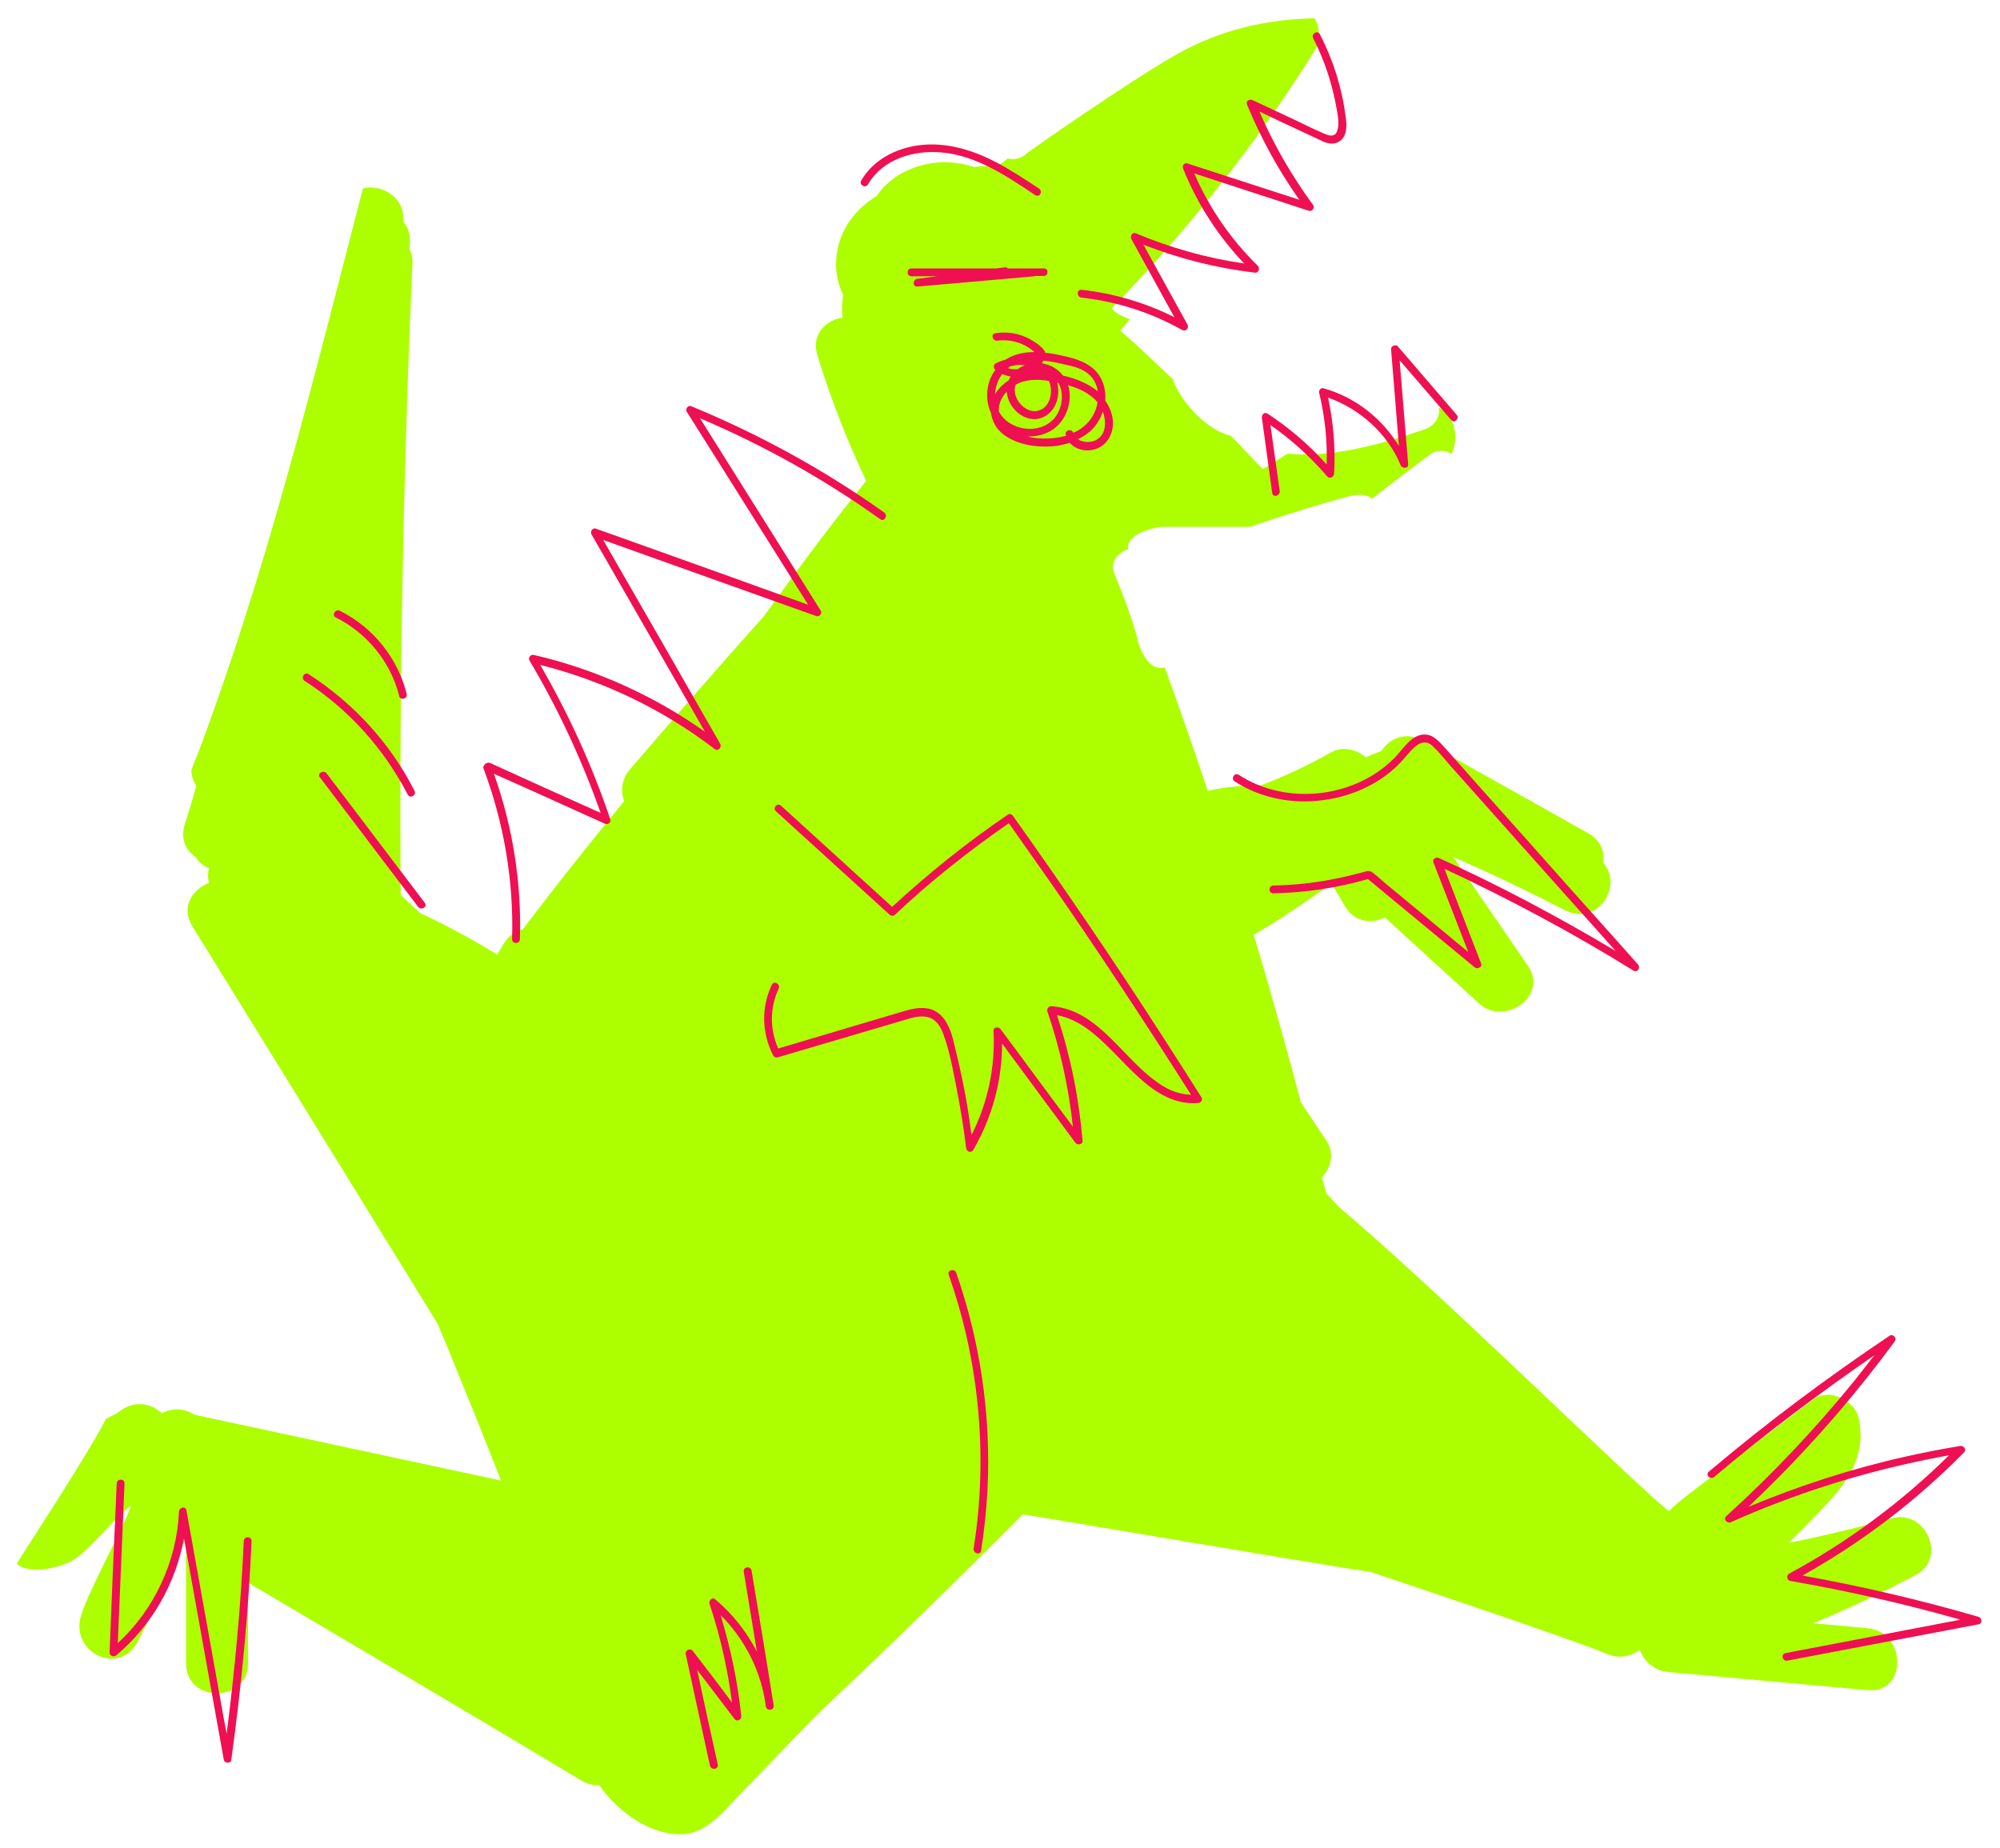
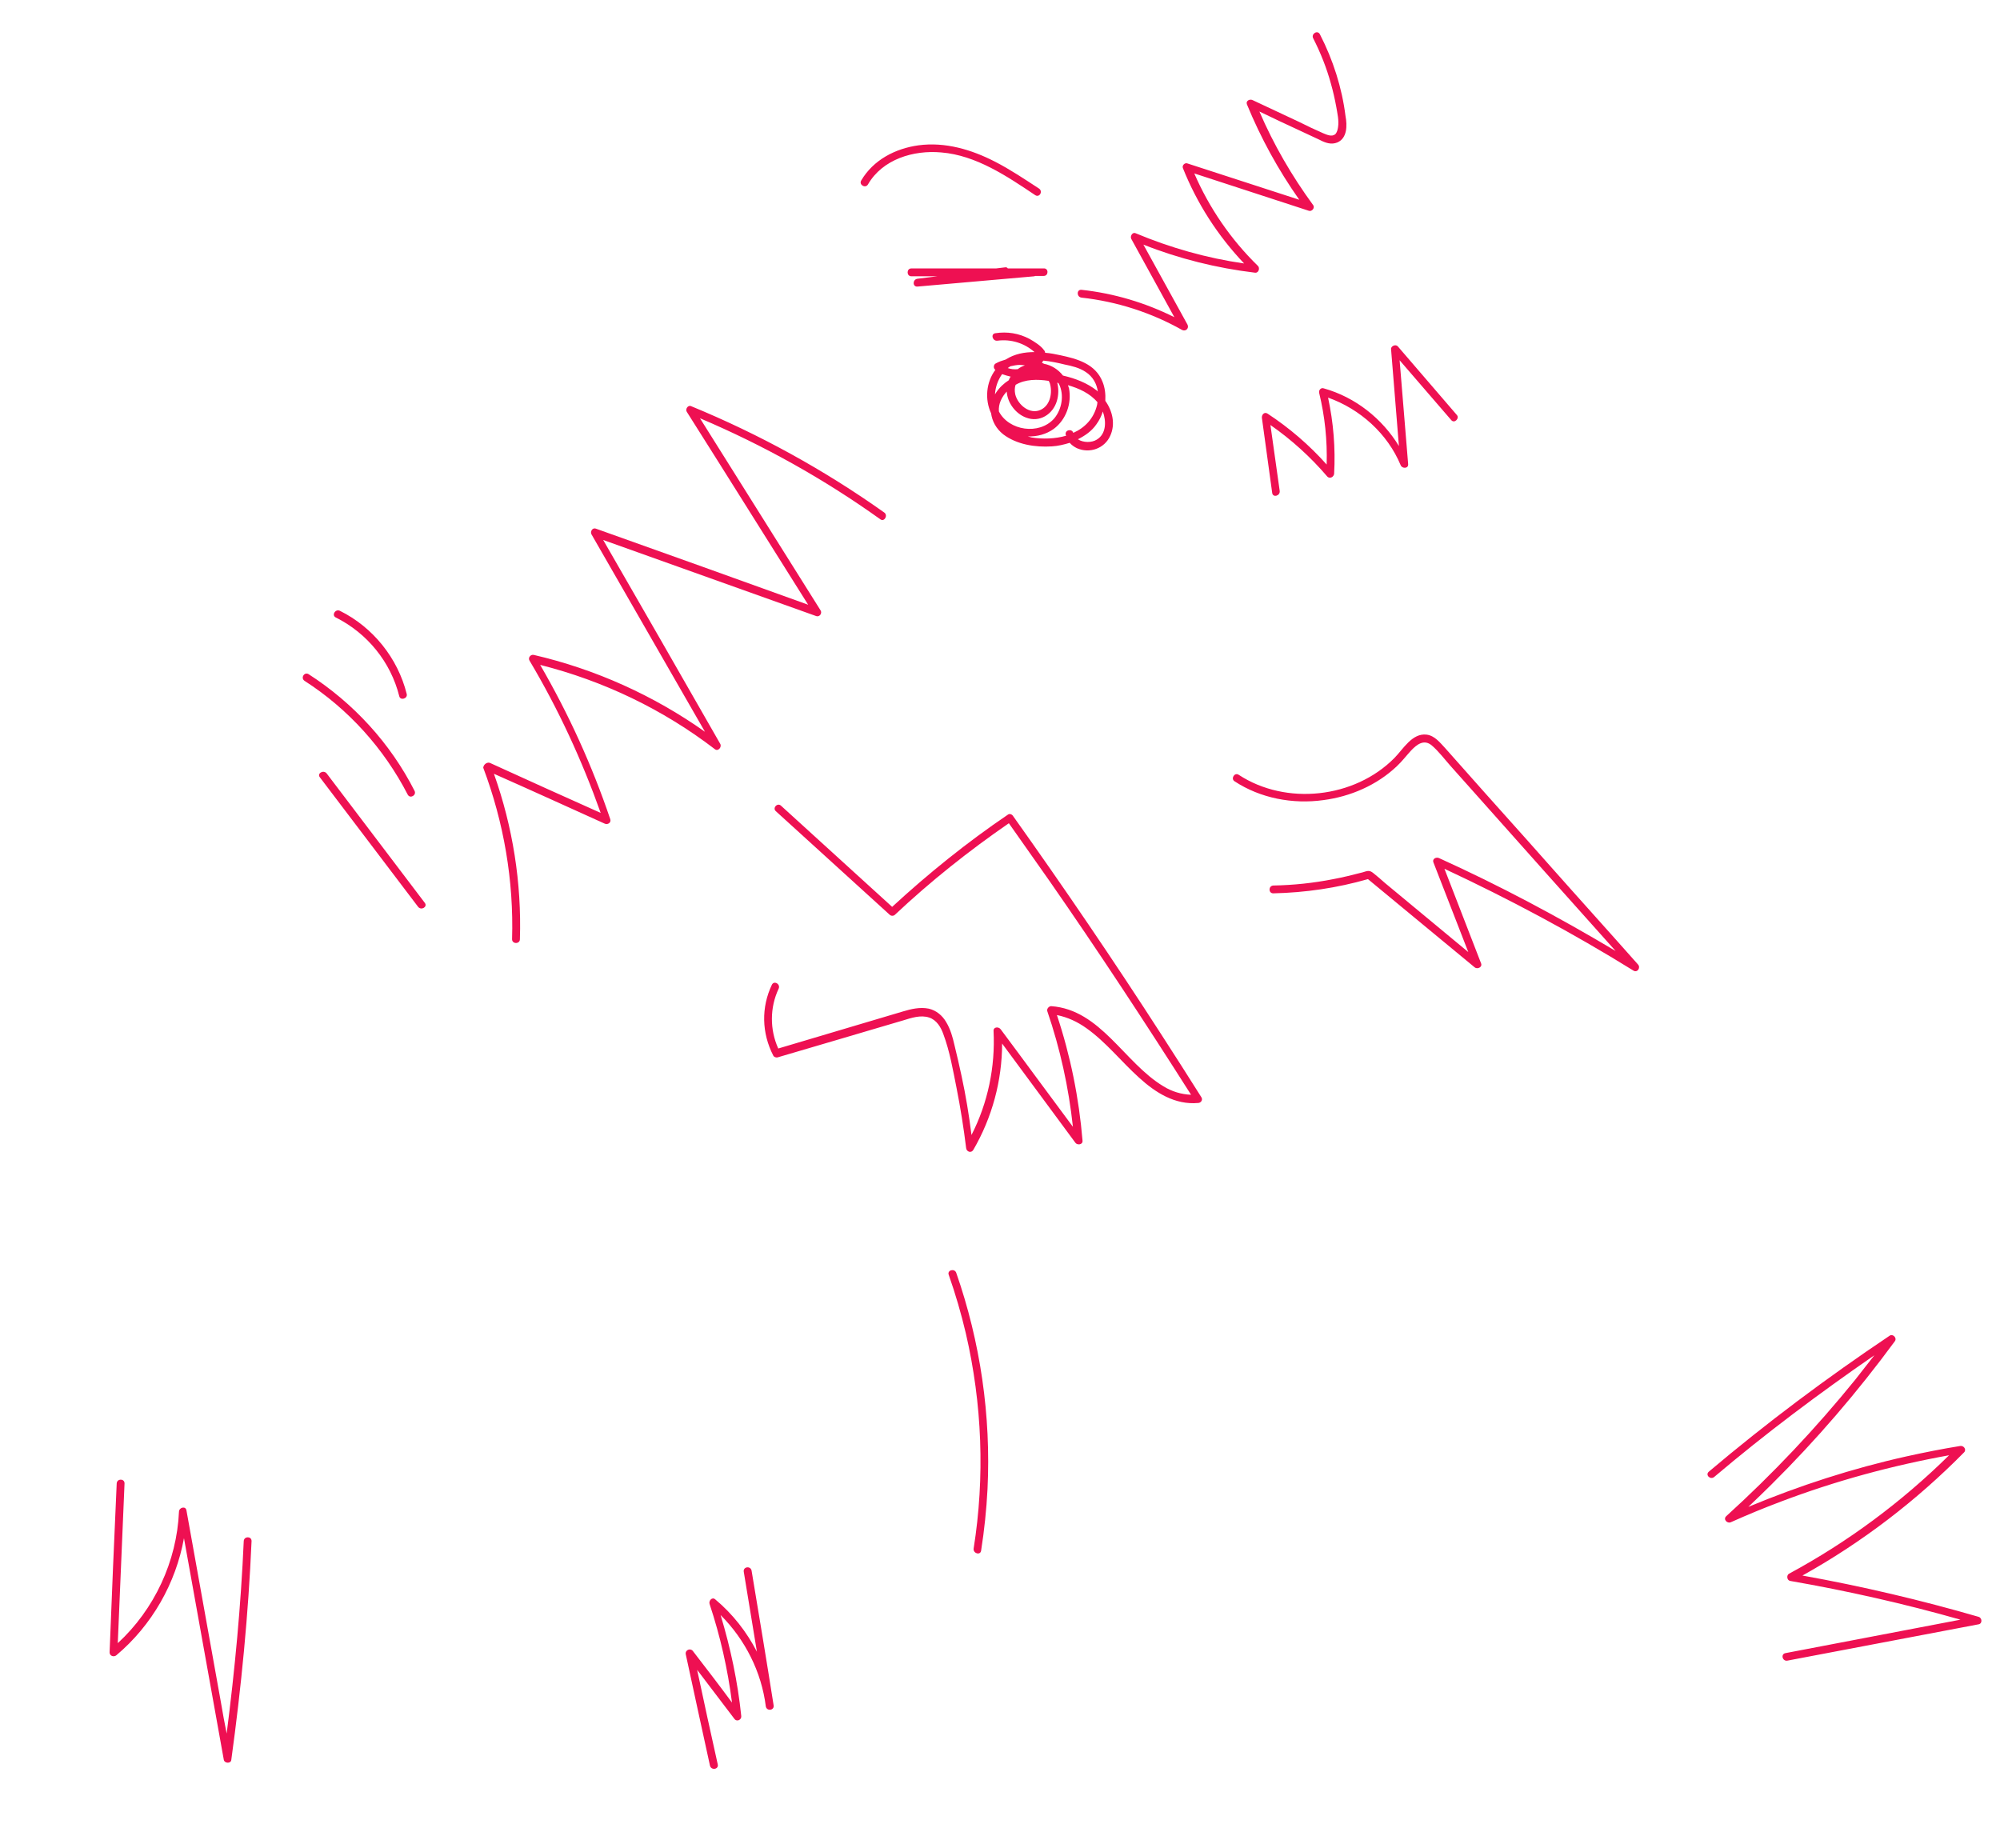
<svg xmlns="http://www.w3.org/2000/svg" width="79" height="73" viewBox="0 0 79 73" fill="none">
-   <path d="M4.187 56.049C4.3 55.979 4.637 55.825 4.679 55.782C5.27 55.29 5.972 55.417 6.394 55.825C6.858 55.586 7.322 55.642 7.673 55.881L19.79 58.481C19.298 57.202 17.583 52.957 17.274 52.268C14.055 47.039 10.822 41.81 7.603 36.595C7.125 35.836 7.603 35.119 8.25 34.88C8.207 34.683 8.207 34.486 8.25 34.303C8.039 34.205 7.842 34.05 7.716 33.84C7.336 33.587 7.125 33.137 7.294 32.575C7.462 32.054 7.617 31.548 7.758 31.028C7.631 30.86 7.561 30.649 7.561 30.41C7.631 30.227 7.701 30.03 7.786 29.847C10.541 22.552 12.382 14.975 14.336 7.441C15.081 7.258 16.023 7.806 15.925 8.748C16.093 8.945 16.206 9.212 16.192 9.563C16.192 9.662 16.178 9.76 16.178 9.859C16.262 10.013 16.304 10.21 16.29 10.435C15.925 18.729 15.77 27.036 15.826 35.344C16.079 35.583 16.332 35.822 16.585 36.061C17.64 36.553 18.652 37.101 19.636 37.705C19.72 37.565 19.818 37.41 19.903 37.27C20.1 36.946 20.367 36.778 20.648 36.707C21.955 34.992 23.291 33.305 24.654 31.647C24.513 31.253 24.541 30.789 24.879 30.396C26.622 28.357 28.379 26.347 30.164 24.351C31.472 22.538 32.807 20.739 34.213 18.996C33.454 17.393 32.807 15.734 32.287 14.034C32.034 13.204 32.624 12.642 33.285 12.543C33.229 12.319 33.285 11.714 33.299 11.644C33.074 11.18 32.976 10.646 33.046 10.084C33.172 9.043 33.805 8.242 34.634 7.736C34.986 7.216 35.52 6.808 36.265 6.569C36.996 6.344 37.769 6.358 38.472 6.597C38.767 6.555 39.062 6.541 39.357 6.597C39.512 6.485 39.653 6.373 39.807 6.26C40.06 6.33 40.341 6.26 40.552 6.063C40.637 5.979 44.544 3.252 46.414 2.184C48.129 1.2 49.956 0.764 51.924 0.722C52.149 1.087 52.163 1.635 51.938 1.987C49.633 5.67 46.948 9.071 43.912 12.178C44.01 12.305 44.151 12.403 44.305 12.473C44.418 12.515 44.516 12.572 44.629 12.614C44.502 12.768 44.376 12.909 44.249 13.064C44.868 13.57 46.217 14.891 46.33 14.975C46.456 15.481 47.37 16.887 48.635 17.224C48.958 17.562 49.788 18.447 49.886 18.532C50.209 18.321 50.547 18.11 50.87 17.913C50.968 17.927 51.081 17.941 51.179 17.941C52.908 18.026 54.651 17.506 56.282 16.957C56.605 16.845 56.844 16.564 56.844 16.212C56.844 16.17 56.83 16.142 56.83 16.1C57.434 16.367 57.659 17.267 57.336 17.927C57.097 17.787 56.788 17.759 56.549 17.913C56.254 18.11 54.694 19.305 54.202 19.698C54.019 19.558 53.78 19.516 53.527 19.558C53.007 19.628 50.252 20.5 49.394 20.809H45.852C44.53 21.034 44.516 21.582 44.572 21.695C44.179 21.793 43.828 22.215 44.01 22.636C44.376 23.536 44.727 24.436 44.966 25.377C45.008 25.532 45.332 26.544 46.006 26.361C46.597 27.978 47.159 29.608 47.707 31.239C48.41 31.084 49.113 31.014 49.83 31.014C50.758 30.663 51.671 30.227 52.543 29.735C53.035 29.454 53.569 29.594 53.948 29.918C54.159 29.819 54.356 29.735 54.567 29.665C54.876 29.173 55.509 28.878 56.184 29.243C56.366 29.341 61.989 32.49 62.734 32.912C63.24 33.193 63.395 33.657 63.324 34.079C64.154 35.006 63.085 36.609 61.806 35.948C60.358 35.203 58.896 34.5 57.406 33.854C58.39 35.287 59.374 36.721 60.358 38.155C61.174 39.35 59.416 40.545 58.433 39.645L54.708 36.243C54.187 36.496 53.513 36.44 53.133 35.807C52.95 35.498 52.768 35.189 52.585 34.894C52.009 35.358 49.97 36.707 49.52 36.918C50.181 39.125 50.8 41.332 51.39 43.553C51.727 44.059 52.065 44.565 52.402 45.071C52.725 45.563 52.571 46.125 52.219 46.505C52.276 46.716 52.332 46.926 52.388 47.137C52.557 47.32 52.725 47.503 52.894 47.686C56.479 50.666 64.899 58.945 65.925 59.69C66.122 59.493 66.347 59.297 66.585 59.114C68.258 57.835 69.931 56.555 71.618 55.276C72.236 54.812 73.263 55.304 73.417 56.007C73.712 57.385 73.108 58.383 72.18 59.381C71.688 59.915 71.168 60.435 70.648 60.941C72.025 60.674 73.389 60.337 74.739 59.971C76.06 59.606 76.931 61.546 75.68 62.206C74.359 62.909 73.01 63.542 71.632 64.118C72.349 64.188 73.052 64.245 73.769 64.315C75.329 64.455 75.343 66.915 73.769 66.761C71.14 66.522 68.525 66.283 65.897 66.044C65.335 65.988 64.941 65.622 64.772 65.172C64.421 65.425 63.957 65.538 63.465 65.327C62.242 64.793 54.145 62.094 54.145 62.094C51.601 61.714 42.45 60.14 40.398 59.817C37.769 62.459 35.098 65.074 32.371 67.632C32.231 67.759 28.787 71.343 28.787 71.343C28.66 71.484 27.901 72.355 27.114 72.44C25.779 72.58 24.415 71.582 23.67 70.514C23.445 70.528 23.192 70.472 22.939 70.317C18.722 67.773 9.965 62.614 9.796 62.516V65.706C9.796 67.281 7.35 67.281 7.35 65.706V60.702C7.139 61.321 5.705 64.399 5.396 64.919C4.665 66.156 2.908 65.313 3.161 63.977C3.316 63.148 4.918 60.295 5.171 59.479C4.511 59.943 3.428 61.391 2.753 61.7C2.079 62.01 1.081 62.15 0.659 61.77C0.842 61.447 3.316 57.708 4.187 56.049Z" fill="#ADFF00" />
  <path d="M37.475 50.356C37.742 51.115 37.967 51.888 38.149 52.661C38.796 55.445 38.908 58.34 38.459 61.166C38.431 61.363 38.726 61.447 38.754 61.25C38.88 60.449 38.965 59.634 39.007 58.818C39.148 55.923 38.726 53.013 37.77 50.272C37.7 50.089 37.404 50.173 37.475 50.356ZM27.368 65.214C27.888 65.889 28.408 66.564 28.914 67.252C28.745 65.931 28.45 64.624 28.029 63.359C27.986 63.232 28.127 63.063 28.253 63.176C28.942 63.752 29.49 64.455 29.898 65.242C29.729 64.188 29.547 63.134 29.378 62.08C29.35 61.883 29.645 61.841 29.687 62.037C29.982 63.809 30.278 65.58 30.559 67.365C30.587 67.562 30.292 67.604 30.25 67.407C30.081 66.044 29.434 64.764 28.464 63.794C28.858 65.102 29.139 66.423 29.28 67.787C29.294 67.927 29.111 68.026 29.012 67.899L27.537 65.959C27.804 67.21 28.071 68.447 28.352 69.698C28.394 69.895 28.085 69.937 28.043 69.74C27.719 68.279 27.41 66.817 27.087 65.341C27.059 65.172 27.269 65.088 27.368 65.214ZM30.488 38.9C30.573 38.717 30.84 38.872 30.756 39.054C30.404 39.8 30.404 40.671 30.741 41.416C32.386 40.924 34.017 40.446 35.661 39.954C35.985 39.856 36.336 39.771 36.688 39.842C36.983 39.912 37.222 40.109 37.376 40.376C37.545 40.657 37.629 40.966 37.7 41.275C37.798 41.683 37.896 42.091 37.981 42.498C38.149 43.272 38.276 44.045 38.374 44.832C39.021 43.567 39.316 42.147 39.246 40.727C39.232 40.559 39.443 40.544 39.527 40.657C40.483 41.936 41.425 43.229 42.38 44.508C42.212 42.948 41.874 41.416 41.368 39.94C41.34 39.856 41.425 39.743 41.523 39.743C43.477 39.884 44.405 41.978 45.951 42.906C46.288 43.117 46.668 43.229 47.047 43.243C45.234 40.39 43.379 37.564 41.453 34.795C40.919 34.036 40.385 33.277 39.85 32.518C38.262 33.614 36.758 34.809 35.352 36.131C35.296 36.187 35.197 36.187 35.141 36.131C33.637 34.767 32.147 33.404 30.643 32.04C30.503 31.914 30.713 31.689 30.854 31.829C32.316 33.165 33.778 34.486 35.24 35.821C36.673 34.5 38.192 33.277 39.808 32.181C39.878 32.124 39.977 32.167 40.019 32.237C42.029 35.062 43.983 37.93 45.867 40.854C46.401 41.683 46.935 42.512 47.455 43.342C47.525 43.454 47.427 43.567 47.328 43.567C46.415 43.651 45.642 43.159 44.995 42.569C44.292 41.936 43.688 41.163 42.915 40.615C42.563 40.362 42.17 40.179 41.748 40.095C42.282 41.697 42.62 43.37 42.76 45.057C42.774 45.225 42.549 45.239 42.479 45.141C41.509 43.834 40.553 42.526 39.583 41.219C39.583 42.681 39.19 44.143 38.445 45.422C38.36 45.563 38.178 45.492 38.163 45.352C38.065 44.551 37.939 43.764 37.784 42.976C37.643 42.273 37.517 41.529 37.264 40.854C37.166 40.573 36.997 40.291 36.702 40.193C36.364 40.081 35.999 40.207 35.675 40.306C34.902 40.53 34.115 40.769 33.342 40.994C32.471 41.247 31.585 41.514 30.713 41.767C30.657 41.782 30.573 41.753 30.545 41.697C30.081 40.797 30.067 39.785 30.488 38.9ZM48.931 30.606C50.801 31.829 53.499 31.534 55.074 29.946C55.425 29.594 55.777 28.948 56.353 29.018C56.676 29.06 56.887 29.341 57.098 29.566C57.365 29.861 57.618 30.157 57.885 30.452C58.953 31.661 60.036 32.855 61.104 34.064C62.299 35.414 63.508 36.749 64.703 38.099C64.815 38.225 64.675 38.436 64.52 38.338C62.116 36.847 59.614 35.512 57.056 34.317C57.534 35.568 58.026 36.805 58.504 38.056C58.56 38.211 58.349 38.295 58.251 38.211C56.845 37.044 55.439 35.892 54.034 34.725C52.811 35.076 51.56 35.259 50.294 35.287C50.098 35.287 50.098 34.992 50.294 34.978C51.096 34.964 51.883 34.88 52.67 34.725C53.05 34.655 53.443 34.556 53.823 34.458C54.005 34.402 54.09 34.359 54.245 34.486C54.399 34.612 54.554 34.739 54.708 34.88C55.805 35.793 56.901 36.693 57.998 37.607C57.534 36.426 57.084 35.245 56.62 34.064C56.564 33.924 56.733 33.839 56.845 33.896C59.235 34.978 61.554 36.215 63.817 37.564C61.919 35.442 60.022 33.319 58.124 31.183L57.309 30.269C57.07 30.002 56.831 29.678 56.55 29.44C56.241 29.186 55.959 29.412 55.734 29.65C55.552 29.847 55.383 30.072 55.172 30.269C54.385 31.014 53.345 31.464 52.276 31.604C51.068 31.773 49.788 31.534 48.762 30.859C48.608 30.761 48.762 30.494 48.931 30.606ZM4.61 58.593C4.624 58.397 4.919 58.397 4.919 58.593C4.835 60.702 4.736 62.796 4.652 64.905C6.1 63.57 6.985 61.672 7.07 59.704C7.084 59.535 7.337 59.479 7.365 59.662C7.815 62.192 8.279 64.722 8.728 67.252C8.799 67.66 8.869 68.068 8.953 68.475C9.277 65.945 9.516 63.415 9.628 60.871C9.642 60.674 9.937 60.674 9.937 60.871C9.811 63.766 9.53 66.648 9.136 69.516C9.122 69.67 8.869 69.656 8.841 69.516C8.391 66.985 7.927 64.455 7.477 61.925L7.267 60.758C6.943 62.543 6.001 64.202 4.596 65.383C4.497 65.467 4.329 65.411 4.329 65.27C4.413 63.035 4.511 60.814 4.61 58.593ZM74.641 52.76C74.767 52.675 74.936 52.844 74.852 52.971C73.376 54.981 71.745 56.879 69.974 58.636C69.679 58.931 69.37 59.226 69.06 59.521C71.085 58.678 73.165 58.003 75.316 57.525C76.019 57.37 76.721 57.23 77.424 57.117C77.565 57.089 77.691 57.258 77.579 57.37C75.695 59.282 73.544 60.927 71.197 62.234C73.544 62.656 75.878 63.204 78.155 63.865C78.296 63.907 78.31 64.132 78.155 64.16C75.639 64.638 73.123 65.116 70.607 65.594C70.41 65.636 70.326 65.341 70.522 65.299C72.828 64.863 75.133 64.413 77.438 63.977C75.217 63.345 72.968 62.839 70.705 62.445C70.579 62.417 70.564 62.22 70.663 62.164C72.982 60.913 75.105 59.339 76.989 57.483C74.725 57.891 72.504 58.495 70.354 59.31C69.679 59.563 69.032 59.831 68.372 60.126C68.231 60.196 68.048 60.013 68.189 59.887C70.016 58.228 71.717 56.429 73.278 54.503C73.531 54.18 73.784 53.856 74.037 53.533C71.858 55.037 69.735 56.626 67.711 58.34C67.556 58.467 67.346 58.256 67.5 58.13C69.777 56.204 72.167 54.419 74.641 52.76ZM52.825 5.627C52.586 5.726 52.347 5.641 52.136 5.529C51.855 5.402 51.574 5.262 51.293 5.135C50.773 4.896 50.266 4.657 49.746 4.404C50.309 5.712 51.026 6.949 51.869 8.101C51.953 8.214 51.813 8.368 51.7 8.326C50.196 7.834 48.678 7.342 47.174 6.85C47.764 8.214 48.622 9.465 49.69 10.505C49.774 10.589 49.718 10.786 49.578 10.772C48.059 10.589 46.584 10.224 45.164 9.662C45.74 10.716 46.331 11.77 46.907 12.824C46.977 12.965 46.837 13.105 46.696 13.035C45.473 12.347 44.124 11.911 42.718 11.756C42.521 11.728 42.521 11.433 42.718 11.447C43.997 11.587 45.234 11.953 46.387 12.529C45.825 11.503 45.248 10.463 44.686 9.437C44.63 9.338 44.728 9.156 44.855 9.212C46.232 9.788 47.666 10.196 49.142 10.407C48.102 9.31 47.286 8.045 46.724 6.639C46.682 6.527 46.808 6.414 46.907 6.457C48.383 6.935 49.845 7.413 51.321 7.89C50.491 6.71 49.803 5.459 49.254 4.123C49.198 3.983 49.367 3.898 49.479 3.955C50.084 4.236 50.702 4.531 51.307 4.812C51.616 4.967 51.939 5.121 52.263 5.262C52.403 5.318 52.6 5.416 52.74 5.304C52.811 5.234 52.839 5.121 52.853 5.023C52.895 4.756 52.825 4.475 52.783 4.222C52.726 3.912 52.656 3.603 52.572 3.308C52.403 2.689 52.164 2.085 51.869 1.509C51.785 1.34 52.038 1.171 52.136 1.354C52.656 2.366 53.008 3.463 53.148 4.587C53.218 4.953 53.218 5.459 52.825 5.627ZM57.323 16.592C56.648 15.804 55.959 15.017 55.285 14.23C55.397 15.594 55.51 16.957 55.622 18.335C55.636 18.517 55.383 18.517 55.327 18.377C54.807 17.126 53.724 16.156 52.459 15.706C52.67 16.69 52.755 17.702 52.698 18.714C52.684 18.841 52.53 18.925 52.431 18.827C51.77 18.053 51.011 17.365 50.182 16.788C50.309 17.66 50.421 18.517 50.548 19.389C50.576 19.586 50.281 19.67 50.252 19.473L49.845 16.507C49.831 16.381 49.943 16.254 50.07 16.339C50.927 16.901 51.714 17.576 52.403 18.349C52.431 17.393 52.333 16.451 52.108 15.523C52.08 15.411 52.178 15.298 52.291 15.341C53.542 15.692 54.596 16.535 55.257 17.618C55.158 16.339 55.046 15.059 54.947 13.794C54.933 13.668 55.13 13.584 55.214 13.682L57.548 16.395C57.66 16.521 57.45 16.746 57.323 16.592ZM41.228 10.899H40.891C40.877 10.899 40.862 10.913 40.862 10.913C39.316 11.053 37.784 11.18 36.238 11.32C36.041 11.334 36.041 11.039 36.238 11.011C36.505 10.983 36.758 10.941 37.025 10.913C36.688 10.913 36.336 10.913 35.999 10.913C35.802 10.913 35.802 10.603 35.999 10.603H39.344C39.457 10.589 39.583 10.575 39.696 10.561C39.752 10.547 39.794 10.575 39.808 10.603H41.228C41.425 10.589 41.425 10.899 41.228 10.899ZM40.891 7.708C39.78 6.963 38.557 6.133 37.179 6.021C36.083 5.922 34.86 6.288 34.284 7.286C34.185 7.455 33.918 7.3 34.017 7.131C34.495 6.316 35.366 5.866 36.28 5.74C37.334 5.599 38.374 5.908 39.302 6.386C39.907 6.696 40.469 7.075 41.031 7.441C41.214 7.553 41.059 7.82 40.891 7.708ZM19.369 30.142C20.817 30.803 22.279 31.464 23.727 32.11C22.982 30.016 22.054 28.006 20.916 26.094C20.846 25.982 20.958 25.841 21.084 25.869C23.516 26.431 25.822 27.472 27.846 28.905C26.356 26.305 24.852 23.704 23.362 21.104C23.305 20.991 23.404 20.837 23.53 20.879C26.328 21.877 29.125 22.875 31.922 23.887C30.32 21.343 28.731 18.799 27.129 16.268C27.059 16.17 27.171 15.987 27.298 16.043C29.997 17.154 32.555 18.56 34.93 20.246C35.085 20.359 34.93 20.626 34.776 20.514C32.555 18.925 30.165 17.59 27.649 16.521C29.237 19.052 30.826 21.582 32.414 24.112C32.484 24.224 32.372 24.379 32.246 24.337C29.434 23.339 26.637 22.327 23.826 21.329C25.372 24.014 26.918 26.698 28.45 29.383C28.52 29.51 28.366 29.693 28.239 29.594C26.187 28.02 23.84 26.895 21.337 26.263C22.462 28.203 23.39 30.241 24.107 32.363C24.149 32.504 23.994 32.588 23.882 32.532C22.42 31.871 20.972 31.211 19.51 30.564C20.255 32.659 20.607 34.88 20.536 37.1C20.536 37.297 20.227 37.297 20.227 37.1C20.297 34.795 19.904 32.49 19.088 30.325C19.102 30.171 19.271 30.086 19.369 30.142ZM15.771 27.5C15.434 26.15 14.506 25.012 13.269 24.393C13.086 24.309 13.241 24.042 13.424 24.126C14.731 24.773 15.715 25.996 16.066 27.415C16.108 27.598 15.813 27.683 15.771 27.5ZM12.187 26.628C13.958 27.767 15.419 29.355 16.375 31.239C16.46 31.407 16.207 31.562 16.108 31.393C15.166 29.566 13.761 28.006 12.032 26.895C11.863 26.783 12.018 26.53 12.187 26.628ZM12.903 30.55C14.197 32.251 15.49 33.966 16.783 35.667C16.895 35.821 16.642 35.976 16.516 35.821C15.223 34.12 13.93 32.406 12.636 30.705C12.51 30.55 12.777 30.395 12.903 30.55ZM41.889 14.033C41.692 13.991 41.495 13.949 41.284 13.935C41.284 13.907 41.27 13.865 41.242 13.836C41.115 13.654 40.862 13.499 40.666 13.387C40.244 13.162 39.78 13.091 39.316 13.162C39.119 13.19 39.204 13.485 39.401 13.457C39.935 13.387 40.469 13.555 40.862 13.907C40.469 13.907 40.075 13.977 39.724 14.202C39.583 14.244 39.457 14.286 39.33 14.357C39.246 14.399 39.232 14.539 39.302 14.596C39.302 14.596 39.316 14.596 39.316 14.61C38.951 15.102 38.894 15.776 39.148 16.325C39.19 16.634 39.344 16.929 39.625 17.154C40.16 17.561 40.891 17.674 41.551 17.632C41.79 17.618 42.029 17.561 42.254 17.491C42.324 17.576 42.423 17.646 42.535 17.702C43.041 17.927 43.632 17.716 43.856 17.21C44.067 16.746 43.941 16.226 43.66 15.833C43.674 15.566 43.646 15.312 43.547 15.073C43.266 14.371 42.549 14.174 41.889 14.033ZM42.577 17.351C42.858 17.21 43.126 17.027 43.308 16.76C43.421 16.606 43.505 16.437 43.561 16.254C43.702 16.634 43.702 17.14 43.322 17.365C43.126 17.491 42.788 17.491 42.577 17.351ZM40.595 17.238C40.961 17.252 41.326 17.154 41.621 16.943C42.114 16.578 42.338 15.931 42.226 15.341C42.212 15.298 42.198 15.256 42.184 15.214C42.62 15.341 43.055 15.537 43.35 15.889C43.35 15.917 43.336 15.945 43.336 15.987C43.21 16.535 42.844 16.901 42.395 17.098C42.338 16.915 42.043 16.985 42.099 17.182C42.099 17.196 42.114 17.196 42.114 17.21C41.678 17.337 41.186 17.351 40.75 17.28C40.694 17.266 40.651 17.252 40.595 17.238ZM39.457 16.254C39.429 15.959 39.569 15.678 39.766 15.467C39.794 15.917 40.117 16.339 40.525 16.493C41.059 16.704 41.593 16.367 41.748 15.833C41.818 15.594 41.818 15.341 41.762 15.116C41.776 15.116 41.79 15.13 41.804 15.13C41.818 15.144 41.818 15.158 41.832 15.172C42.043 15.608 41.945 16.17 41.636 16.535C41.045 17.196 39.85 17.013 39.457 16.254ZM39.921 14.877C39.892 14.919 39.864 14.961 39.85 15.017C39.654 15.144 39.485 15.298 39.344 15.509C39.33 15.537 39.316 15.551 39.302 15.579C39.316 15.298 39.414 15.017 39.583 14.778C39.696 14.82 39.808 14.849 39.921 14.877ZM40.483 14.427C40.385 14.469 40.286 14.511 40.202 14.582C40.061 14.596 39.935 14.582 39.808 14.539C39.836 14.511 39.878 14.497 39.907 14.469C40.033 14.441 40.16 14.413 40.286 14.413C40.356 14.413 40.413 14.427 40.483 14.427ZM41.425 15.045C41.439 15.073 41.453 15.102 41.467 15.13C41.579 15.495 41.495 16.001 41.115 16.184C40.68 16.395 40.202 15.987 40.103 15.579C40.075 15.439 40.075 15.312 40.117 15.2C40.497 14.975 40.975 14.975 41.425 15.045ZM42.887 14.694C43.168 14.877 43.322 15.158 43.364 15.467C43.35 15.453 43.336 15.439 43.322 15.425C42.943 15.13 42.479 14.947 41.987 14.835C41.804 14.596 41.537 14.427 41.242 14.371C41.214 14.357 41.186 14.342 41.158 14.329C41.172 14.3 41.186 14.272 41.214 14.244C41.495 14.272 41.776 14.329 42.057 14.399C42.338 14.455 42.634 14.525 42.887 14.694Z" fill="#EE1052" />
</svg>